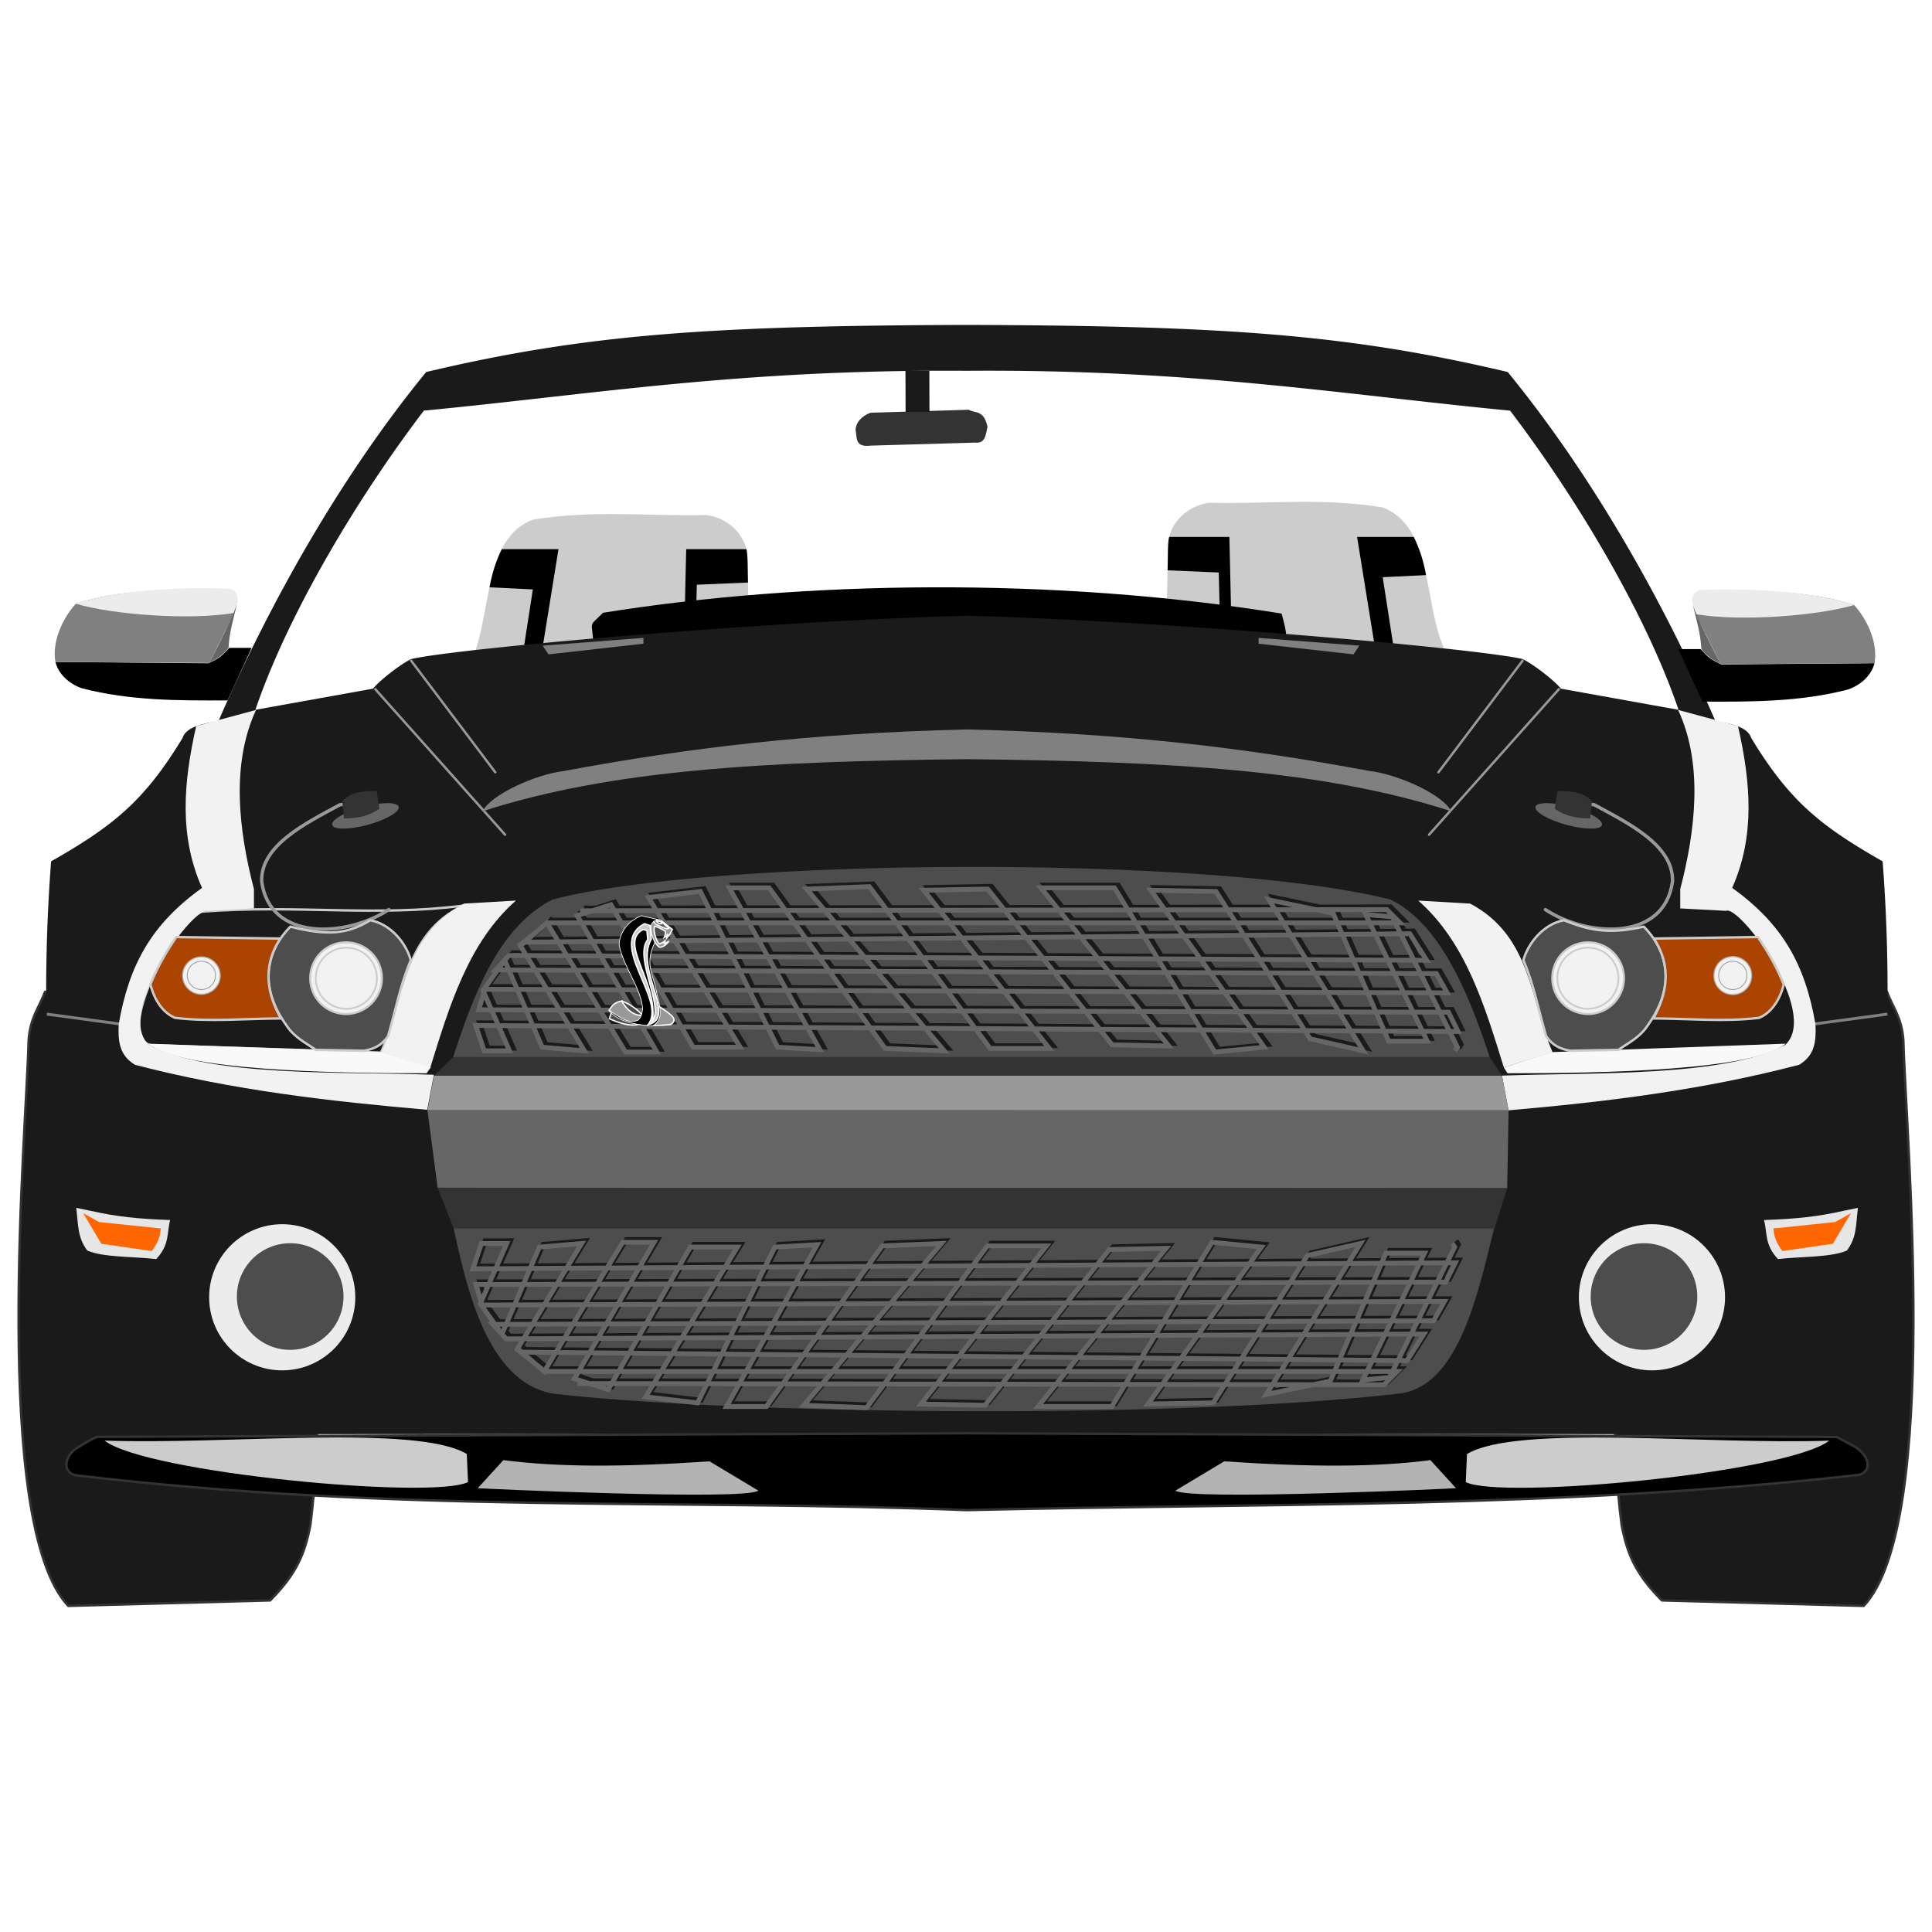
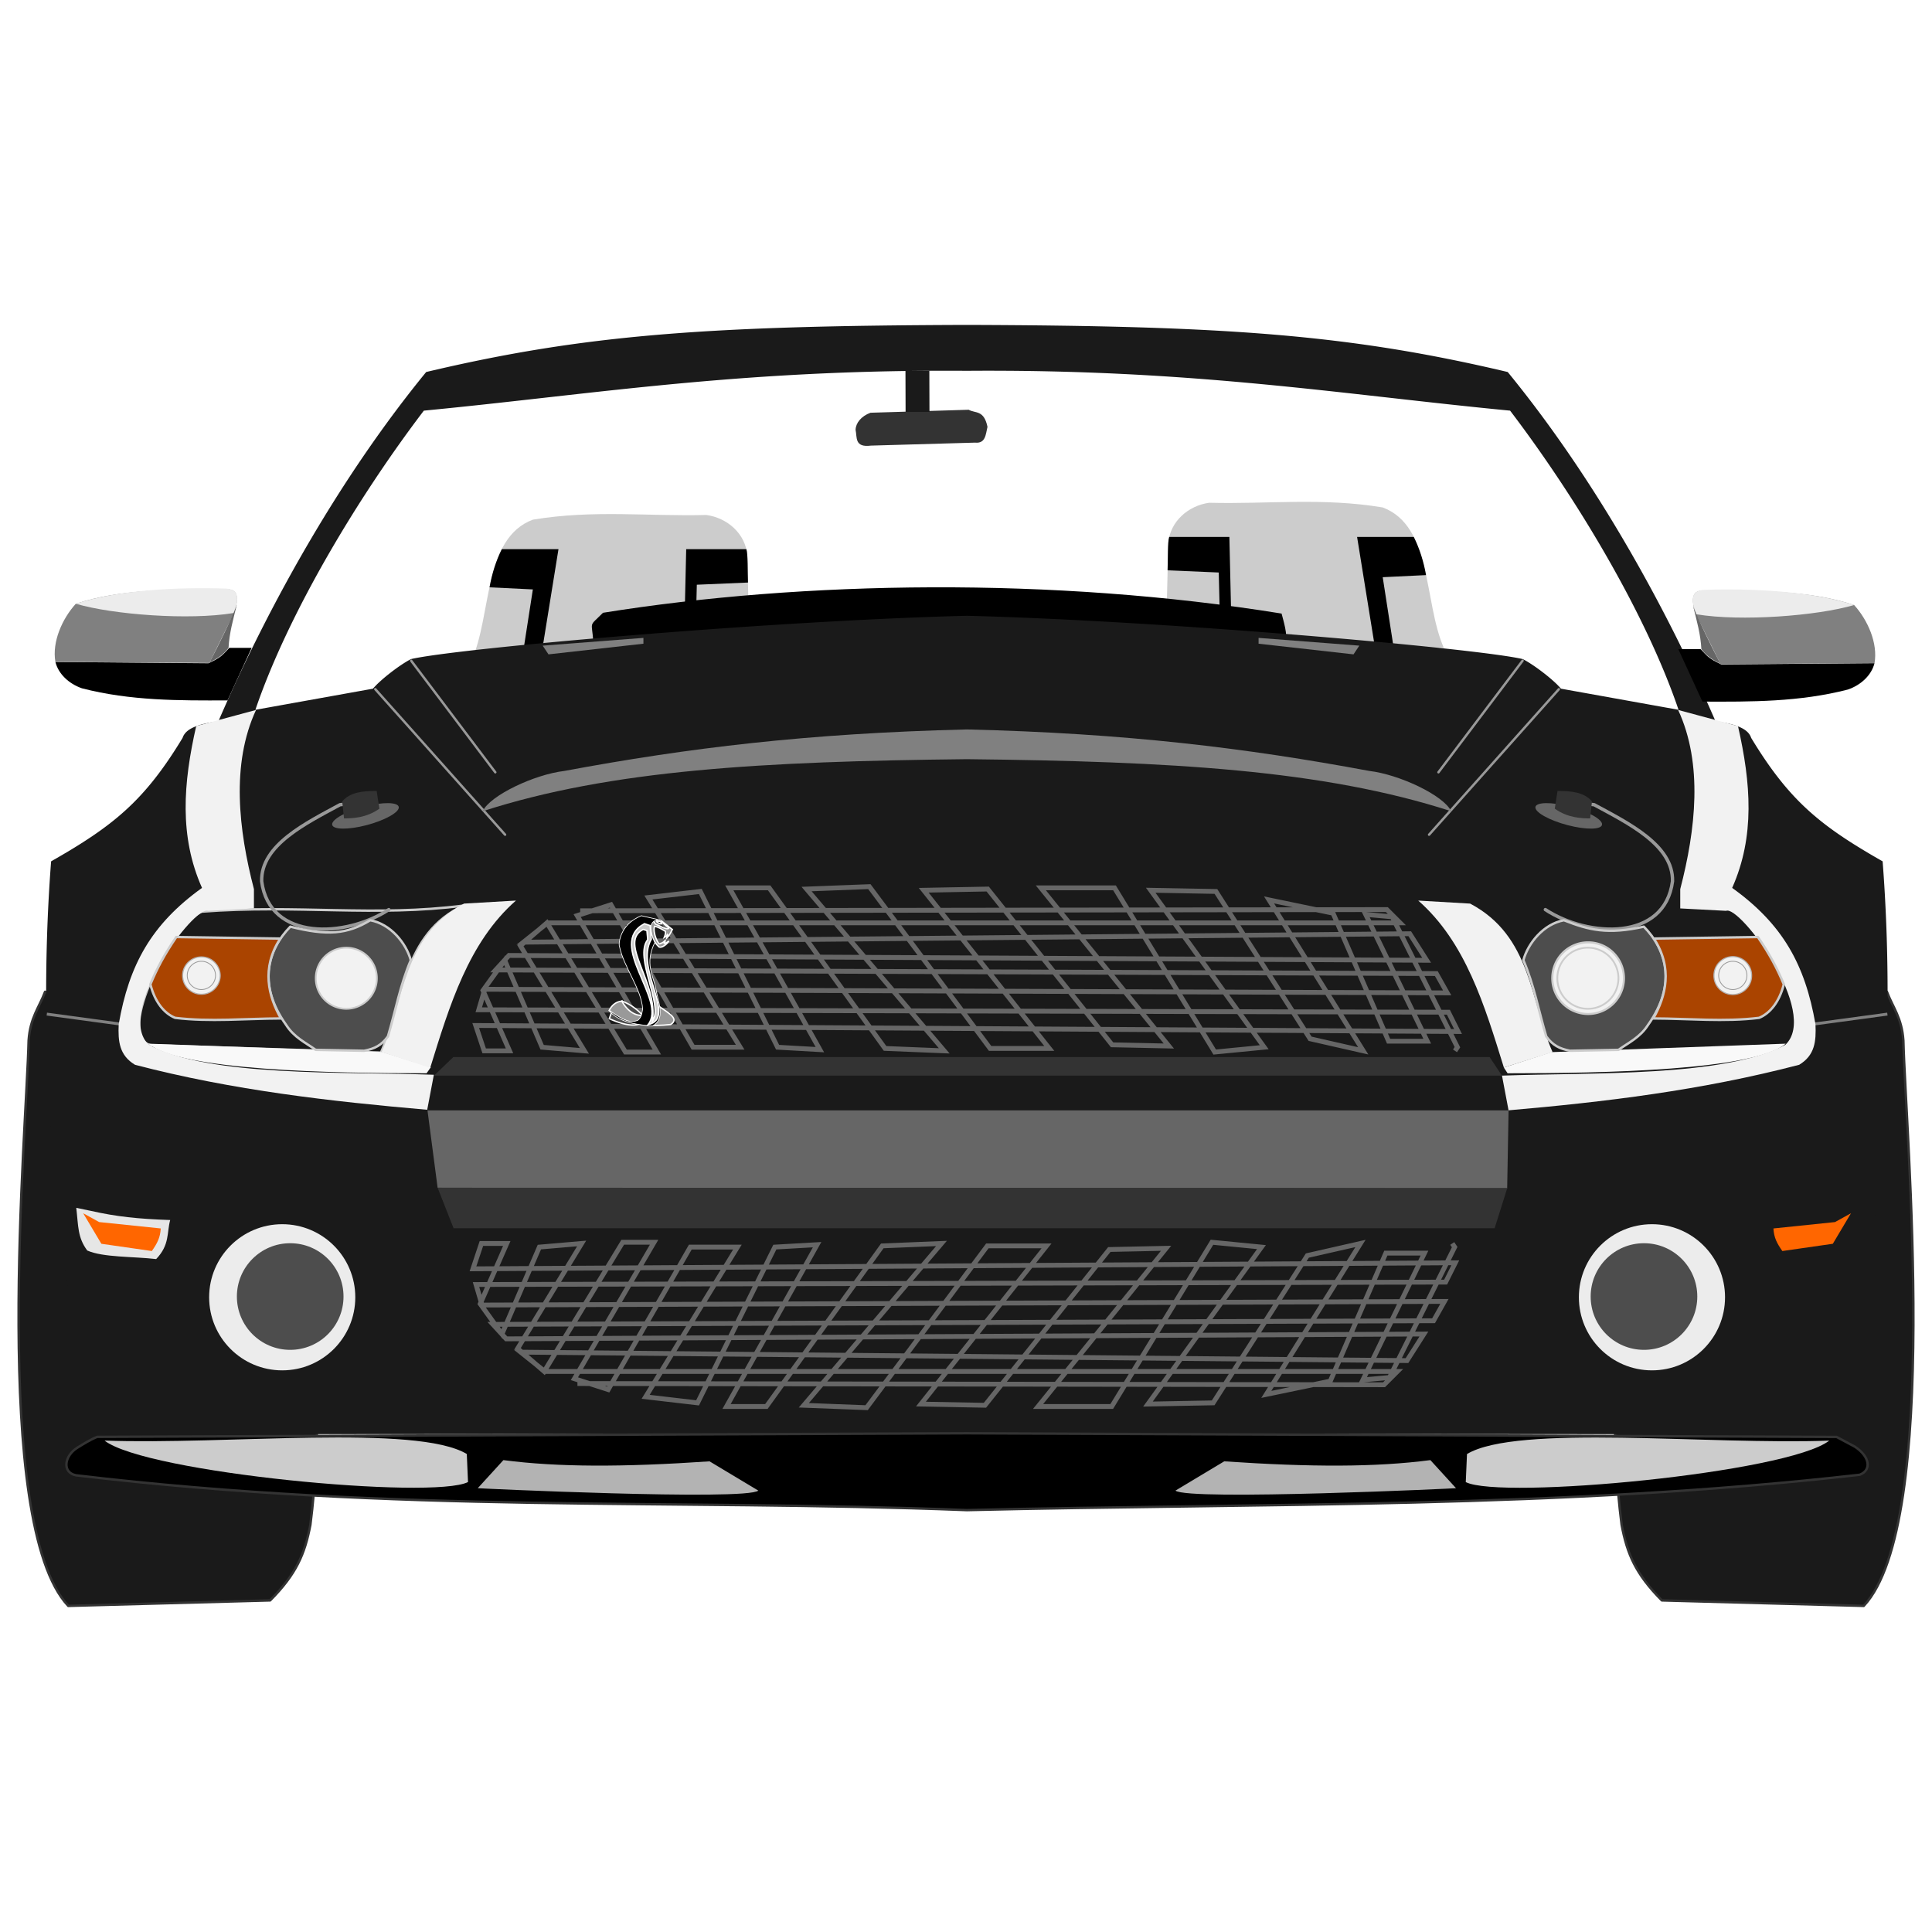
<svg xmlns="http://www.w3.org/2000/svg" viewBox="0 0 400 400">
  <g stroke="#333" stroke-linejoin="round" stroke-linecap="round" stroke-width=".5" fill="#1a1a1a">
    <path d="M390.665 205.334c1.213 3.24 3.093 5.367 3.409 10.102.407 18.351 7.855 99.975-8.208 117.05l-41.795-1.136c-5.437-5.485-7.18-9.59-8.333-15.657-4.346-34.36 2.862-61.788 4.293-92.681zM9.335 205.334c-1.214 3.24-3.094 5.367-3.41 10.102-.407 18.351-7.855 99.975 8.208 117.05l41.795-1.136c5.437-5.485 7.18-9.59 8.334-15.657 4.345-34.36-2.862-61.788-4.294-92.681z" />
  </g>
  <path d="M97.66 136.688c4.193-9.487 2.359-25.202 12.654-29.096 12.616-2.093 23.943-.648 35.916-.972 4.369.594 8.113 3.88 8.486 8.333l.53 21.736z" fill="#ccc" />
  <path d="M154.532 113.7H142.07l-.53 22.985h-29.627l3.713-22.985h-11.735c-1.188 2.401-2.033 5.029-2.538 7.899l8.969.434-2.273 14.652h35.84l.379-15.624 10.595-.451c-.093-2.392.014-5.803-.33-6.91z" />
  <path d="M298.939 134.158c-4.193-9.487-2.359-25.202-12.654-29.096-12.615-2.093-23.943-.648-35.915-.972-4.37.594-8.114 3.88-8.487 8.333l-.53 21.736z" fill="#ccc" />
  <path d="M242.067 111.17h12.462l.53 22.985h29.627l-3.713-22.985h11.735c1.188 2.401 2.033 5.029 2.539 7.899l-8.97.434 2.273 14.652h-35.84l-.379-15.624-10.595-.451c.093-2.392-.013-5.803.33-6.91z" />
  <path d="M124.84 126.87c41.483-6.652 93.278-7.463 140.5.163.425 1.66 1.278 4.321.832 5.982h-143.32c-.303-4.647-1.089-3.063 1.993-6.145z" />
  <path d="M200.18 67.27c-53.496.167-79.072 1.97-111.94 9.75-17.418 21.278-32.224 47.41-43 72.25l7.219-1.938c-2.496 2.485-13.283 1.183-14.656 5.438-7.902 13.069-14.392 18.26-27.22 25.562-3.275 42.383 1.69 85.87 9.032 118.62H35.271l164.91-.125 164.91.125h15.657c7.342-32.755 12.307-76.242 9.03-118.62-12.826-7.303-19.315-12.493-27.218-25.562-1.373-4.255-12.132-2.953-14.625-5.438l7.219 1.938c-10.776-24.84-25.582-50.972-43-72.25-32.866-7.78-58.472-9.583-111.97-9.75zm-8.594 9.5a586.08 586.08 0 018.594 0c46.813-.362 77.455 4.886 112.47 8.25 13.593 17.857 28.086 41.956 34.875 61.938l-24.344-4.375c-1.515-1.83-5.62-4.974-7.906-6.125-9.196-2.19-73.638-7.914-115.09-8.969-41.456 1.055-105.9 6.78-115.09 8.969-2.286 1.15-6.36 4.294-7.875 6.125l-24.344 4.375c6.789-19.981 21.282-44.081 34.875-61.938 32.826-3.154 61.78-7.96 103.84-8.25z" fill="#1a1a1a" />
  <path d="M78.87 217.93c4.504-10.022 4.49-24.764 17.173-30.445-18.332 2.383-34.578-.238-54.296 1.263C35.939 191.02 23.642 214.3 31.14 216.4z" stroke-linejoin="round" stroke="#ccc" stroke-linecap="round" stroke-width=".5" fill="none" />
  <path d="M200.185 296.744l180.06.758 3.788 2.02c3.07 2.006 3.539 4.827 1.01 5.808-61.62 7.03-123.24 5.854-184.86 7.324-61.303-2.394-117.62.732-184.47-7.21-2.887-.58-2.442-4.036.353-5.745 1.254-.773 2.823-1.741 4.066-2.21z" stroke="#333" stroke-width=".5" />
  <path d="M303.725 301.044l-.253 5.808c7.24 3.686 66.651-1.87 75.256-8.586-25 .926-64.6-3.456-75.004 2.778z" fill="#ccc" />
  <path d="M243.365 308.614l10.102-6.06c18.068 1.225 31.404 1.216 42.679-.253l5.303 5.808c1.306-.007-55.504 2.662-58.084.505z" fill="#b3b3b3" />
  <path d="M96.645 301.034l.252 5.808c-7.24 3.686-66.65-1.87-75.256-8.586 25.001.926 64.6-3.456 75.004 2.778z" fill="#ccc" />
  <path d="M157.005 308.614l-10.102-6.06c-18.068 1.225-31.404 1.216-42.68-.253l-5.303 5.808c-1.306-.007 55.504 2.662 58.084.505z" fill="#b3b3b3" />
  <path d="M180.23 85.453c-1.927.703-3.052 2.126-3.094 3.536.345 1.55-.264 3.714 3.182 3.27l21.567-.618c2.173.227 2.19-1.7 2.564-3.27-.747-3.562-2.504-2.745-3.89-3.536z" fill="#333" />
  <path fill="#1a1a1a" d="M187.466 76.782l4.943-.012.027 8.514-4.943.012z" />
  <path d="M47.1 145.01c-10.042.042-20.083.093-30.125-2.5-2.76-.955-4.893-3.015-5.5-5.453l31.688.266c2.82-1.292 3.064-1.896 4.313-3.188H52.1z" />
  <path d="M11.47 137.04c-.732-4.146 1.42-8.948 4.219-12.031 9.125-3.045 20-3.019 31.28-3 2.653-.06 2.391 2.484 1.376 5.125l-5 10.125z" fill="gray" />
  <path d="M47.32 134.13c.142-3.01.97-5.927 1.719-8.938-1.416 3.596-3.506 7.803-5.656 11.97 1.443-.734 2.786-1.46 3.937-3.032z" fill="#666" />
  <path d="M15.69 125c7.67 2.258 23.441 3.455 32.648 1.922 1.24-2.848 1.157-4.925-1.547-5.06-9.793-.342-22.46.274-31.102 3.138z" fill="#ececec" />
  <path d="M352.47 145.26c10.042.042 20.083.093 30.125-2.5 2.76-.955 4.893-3.015 5.5-5.453l-31.688.266c-2.82-1.292-3.064-1.896-4.313-3.188h-4.625z" />
  <path d="M388.1 137.3c.732-4.146-1.42-8.948-4.219-12.031-9.125-3.045-20-3.019-31.28-3-2.653-.06-2.391 2.484-1.376 5.125l5 10.125z" fill="gray" />
  <path d="M352.25 134.39c-.142-3.01-.97-5.927-1.719-8.938 1.416 3.596 3.506 7.803 5.656 11.97-1.443-.734-2.786-1.46-3.937-3.032z" fill="#666" />
  <path d="M383.88 125.26c-7.67 2.258-23.441 3.455-32.648 1.922-1.24-2.848-1.157-4.925 1.547-5.06 9.793-.342 22.46.274 31.102 3.138z" fill="#ececec" />
  <path d="M77.7 142.69l26.875 30.125" stroke-linejoin="round" stroke="#999" stroke-linecap="round" stroke-width=".5" fill="none" />
  <g>
    <path d="M43.3 268.588c0 8.356 6.774 15.13 15.13 15.13s15.13-6.774 15.13-15.13c0-8.356-6.774-15.13-15.13-15.13s-15.13 6.774-15.13 15.13z" fill="#ececec" />
    <path d="M49.045 268.433c0 6.097 4.942 11.039 11.038 11.039s11.038-4.942 11.038-11.039c0-6.096-4.941-11.038-11.038-11.038s-11.038 4.942-11.038 11.038z" fill="#4d4d4d" />
    <g>
      <path d="M15.791 250.068c.447 3.842.255 6.107 2.273 8.839 3.313 1.455 9.455 1.213 14.268 1.768 2.84-2.961 2.175-5.422 2.904-8.082-6.822-.235-11.167-.713-16.415-1.894z" fill="#e6e6e6" />
      <path d="M33.281 254.338c-.108 1.924-.733 3.086-1.845 4.675l-10.45-1.502-3.762-6.322 3.307 1.827z" fill="#f60" />
    </g>
    <g>
      <path d="M28.941 211.958h-4.5l-14.75-2" stroke="gray" stroke-width=".6" fill="none" />
      <path d="M88.321 222.208c-19.769 0-51.007-.56-57.594-6.125l48.531 1.75 9.938 3.125z" fill="#f9f9f9" />
      <path d="M89.071 221.078c3.991-12.877 7.943-26.027 17.75-34.625l-10.75.625c-12.744 6.739-12.387 20.126-17.062 30.75z" fill="#f2f2f2" />
      <path d="M40.621 150.328c-2.686 11.813-3.543 22.836 1.203 33.5-10.47 7.521-15.107 15.895-17.25 28.25-.155 3.532.126 6.417 3.375 8.375 20.276 5.303 40.707 7.595 60.5 9.313l1.376-7.25c-18.618-.684-46.367.525-59-6.188-7.18-6.677 9.416-29 12.25-27.75l9.5-.5v-4c-3.18-12.231-4.764-25.905.437-37.094z" fill="#f2f2f2" />
      <path d="M80.501 188.324c-8.862 5.802-24.706 6.585-26.327-5.872-.188-7.524 9.302-12.08 16.226-15.847l4.736-.505" stroke-linejoin="round" stroke="#999" stroke-linecap="round" stroke-width=".7" fill="none" />
      <path d="M68.765 170.73c.13 1.06 3.325 1.108 7.135.107s6.792-2.672 6.662-3.732c-.13-1.06-3.325-1.107-7.135-.105s-6.793 2.671-6.662 3.73z" fill="#666" />
      <path d="M78.551 167.424c-2.694 1.938-5.634 2.012-7.323 2.02l-.379-3.535c1.669-1.885 4.134-2.151 7.134-2.147z" fill="#333" />
      <g>
        <g stroke-linejoin="round" stroke="#ccc" stroke-linecap="round">
          <path d="M85.051 198.798c-.976-3.559-4.21-7.513-8.397-8.27-4.747 2.886-8.882 3.255-16.54 1.325-4.59 4.674-6.965 11.784-.884 20.33 1.662 2.61 3.996 3.651 6.124 5.176l10.038.19c2.222-.43 3.595-1.14 4.924-2.968 1.618-5.414 2.5-10.524 4.735-15.784z" stroke-width=".5" fill="#4d4d4d" />
-           <path d="M64.228 202.52a7.42 7.42 0 1014.84 0 7.42 7.42 0 00-14.84 0z" stroke-width=".429" fill="#f2f2f2" />
          <path d="M65.373 202.456a6.327 6.327 0 1012.653 0 6.327 6.327 0 00-12.653 0z" stroke-width=".366" fill="#f2f2f2" />
        </g>
        <path d="M58.031 194.318l-21.529-.316c-2.43 3.551-3.98 6.45-5.366 9.786.91 3.639 2.853 6.02 5.114 6.945 7.163.88 14.596.142 21.908.126-2.598-4.615-4.093-10.42-.126-16.54z" stroke-linejoin="round" stroke="#ccc" stroke-linecap="round" stroke-width=".5" fill="#a40" />
        <g stroke-linejoin="round" stroke-linecap="round" stroke-width=".643" fill="#f2f2f2">
          <path d="M37.8 201.955a3.897 3.897 0 107.794 0 3.897 3.897 0 00-7.793 0z" stroke="#b3b3b3" stroke-width=".225" />
          <path d="M38.77 201.95a2.925 2.925 0 105.85 0 2.925 2.925 0 00-5.85 0z" stroke="#999" stroke-width=".169" />
        </g>
      </g>
    </g>
  </g>
  <path d="M322.75 142.69l-26.875 30.125M315.23 136.8l-17.415 23.092" stroke-linejoin="round" stroke="#999" stroke-linecap="round" stroke-width=".5" fill="none" />
  <g>
    <path d="M357.15 268.588c0 8.356-6.773 15.13-15.129 15.13s-15.13-6.774-15.13-15.13c0-8.356 6.774-15.13 15.13-15.13s15.13 6.774 15.13 15.13z" fill="#ececec" />
    <path d="M351.406 268.433c0 6.097-4.942 11.039-11.038 11.039s-11.038-4.942-11.038-11.039c0-6.096 4.942-11.038 11.038-11.038s11.038 4.942 11.038 11.038z" fill="#4d4d4d" />
    <g>
-       <path d="M384.66 250.068c-.447 3.842-.255 6.107-2.273 8.839-3.313 1.455-9.455 1.213-14.268 1.768-2.839-2.961-2.175-5.422-2.904-8.082 6.822-.235 11.167-.713 16.415-1.894z" fill="#e6e6e6" />
      <path d="M367.17 254.338c.109 1.924.733 3.086 1.845 4.675l10.451-1.502 3.76-6.322-3.305 1.827z" fill="#f60" />
    </g>
    <g>
      <path d="M371.51 211.958h4.5l14.75-2" stroke="gray" stroke-width=".6" fill="none" />
      <path d="M312.13 222.208c19.769 0 51.007-.56 57.594-6.125l-48.531 1.75-9.84 3.191z" fill="#f9f9f9" />
      <path d="M311.36 221.018c-3.991-12.877-7.92-25.964-17.727-34.562l10.75.625c12.744 6.739 12.387 20.126 17.062 30.75z" fill="#f2f2f2" />
      <path d="M359.83 150.328c2.686 11.813 3.543 22.836-1.203 33.5 10.47 7.521 15.107 15.895 17.25 28.25.155 3.532-.126 6.417-3.375 8.375-20.276 5.303-40.38 7.708-60.172 9.426l-1.36-7.184c18.617-.683 46.023.346 58.656-6.367 7.18-6.677-9.416-29-12.25-27.75l-9.5-.5v-4c3.18-12.231 4.764-25.905-.437-37.094z" fill="#f2f2f2" />
      <path d="M319.95 188.324c8.863 5.802 24.706 6.585 26.327-5.872.188-7.524-9.302-12.08-16.226-15.847l-4.735-.505" stroke-linejoin="round" stroke="#999" stroke-linecap="round" stroke-width=".7" fill="none" />
      <path d="M331.687 170.73c-.13 1.06-3.325 1.108-7.135.107s-6.793-2.672-6.663-3.732c.13-1.06 3.325-1.107 7.135-.105s6.793 2.671 6.663 3.73z" fill="#666" />
      <path d="M321.9 167.424c2.694 1.938 5.634 2.012 7.324 2.02l.378-3.535c-1.668-1.885-4.133-2.151-7.134-2.147z" fill="#333" />
      <g>
        <g stroke-linejoin="round" stroke="#ccc" stroke-linecap="round">
          <path d="M315.4 198.798c.977-3.559 4.21-7.513 8.397-8.27 5.226 2.049 9.033 2.99 16.54 1.325 4.59 4.674 6.965 11.784.885 20.33-1.662 2.61-3.997 3.651-6.124 5.176l-10.038.19c-2.223-.43-3.596-1.14-4.925-2.968-1.618-5.414-2.499-10.524-4.735-15.784z" stroke-width=".5" fill="#4d4d4d" />
          <path d="M336.223 202.52a7.42 7.42 0 11-14.84 0 7.42 7.42 0 0114.84 0z" stroke-width=".429" fill="#f2f2f2" />
          <path d="M335.079 202.456a6.327 6.327 0 11-12.653 0 6.327 6.327 0 0112.653 0z" stroke-width=".366" fill="#f2f2f2" />
        </g>
        <path d="M342.42 194.318l21.529-.316c2.43 3.551 3.98 6.45 5.366 9.786-.91 3.639-2.853 6.02-5.114 6.945-7.163.88-14.596.142-21.908.126 2.599-4.615 4.093-10.42.127-16.54z" stroke-linejoin="round" stroke="#ccc" stroke-linecap="round" stroke-width=".5" fill="#a40" />
        <g stroke-linejoin="round" stroke-linecap="round" stroke-width=".643" fill="#f2f2f2">
          <path d="M362.65 201.955a3.897 3.897 0 11-7.793 0 3.897 3.897 0 017.794 0z" stroke="#b3b3b3" stroke-width=".225" />
          <path d="M361.682 201.95a2.925 2.925 0 11-5.85 0 2.925 2.925 0 015.85 0z" stroke="#999" stroke-width=".169" />
        </g>
      </g>
    </g>
  </g>
  <g>
-     <path d="M89.845 222.694l-1.34 7.187 223.83.004-1.374-7.19z" fill="#999" />
    <path d="M88.505 229.884l2.098 16.027 221.44.125.294-16.152z" fill="#666" />
    <path d="M93.855 218.854l-3.996 3.84 221.1.003-2.547-3.843zM90.605 245.904l3.303 8.393h215.54l2.616-8.33z" fill="#333" />
-     <path d="M93.815 218.854h214.6c-4.599-14.16-10.61-27.755-20.518-32.598-37.084-9.427-141.05-8.625-173.54 0-11.247 5.741-16.368 19.93-20.545 32.598zM93.905 254.304c2.66 11.827 6.724 31.596 20.402 34.205 34.803 4.16 127.47 5.574 175.5 0 12.42-1.515 16.36-21.616 19.545-34.205z" fill="#4d4d4d" />
  </g>
  <g fill="gray">
    <path d="M200.175 151.024c-32.948.795-57.795 3.835-83.344 8.594-6.154.724-15.326 5.023-16.906 8.344 26.53-8.578 58.046-10.324 100.25-10.781 42.204.457 73.75 2.203 100.28 10.78-1.58-3.32-10.784-7.619-16.938-8.343-25.55-4.759-50.395-7.8-83.344-8.594zM112.355 133.674l1.203 1.805 19.656-2.206v-1.204zM281.435 133.674l-1.204 1.805-19.656-2.206v-1.204z" />
  </g>
  <g stroke="#1a1a1a" fill="none">
    <path d="M302.025 217.004l.5-.75-13.5-27-5.5-.5 12.75 26.25h-8l-11.5-26.5-13.25-2.75 19.5 31.25-11-2.5-19.5-30.5-13.5-.25 23.5 32.5-10.25 1-20.75-34h-15.25l26.5 32.75-11.75-.25-25.75-32.25-13.25.25 26 32.75h-12.25l-25-33.5-13 .5 28.5 33.5-12.25-.5-24-33.25h-8.25l18.75 33.5-8.75-.5-16-32.25-10.75 1.25 19 31h-9.75l-17-29.5-7 2.25 16.5 28.25h-6.5l-16.25-26.75-5.5 4.75 13.25 21.75-8.75-.75-7.75-18-4.5 6.25 5.5 12.5h-5.25l-1.75-5.25 203.38 1.25-2-4-200.75-.5 1.25-4.25 199.25.75-2.25-4-194.75-.75 2.75-3 190 1-3.5-5.5-183.5 1.75 5-4h176.5l-2.75-2.75-167 .25M301.455 256.884l.5.75-13.5 27-5.5.5 12.75-26.25h-8l-11.5 26.5-13.25 2.75 19.5-31.25-11 2.5-19.5 30.5-13.5.25 23.5-32.5-10.25-1-20.75 34h-15.25l26.5-32.75-11.75.25-25.75 32.25-13.25-.25 26-32.75h-12.25l-25 33.5-13-.5 28.5-33.5-12.25.5-24 33.25h-8.25l18.75-33.5-8.75.5-16 32.25-10.75-1.25 19-31h-9.75l-17 29.5-7-2.25 16.5-28.25h-6.5l-16.25 26.75-5.5-4.75 13.25-21.75-8.75.75-7.75 18-4.5-6.25 5.5-12.5h-5.25l-1.75 5.25 203.38-1.25-2 4-200.75.5 1.25 4.25 199.25-.75-2.25 4-194.75.75 2.75 3 190-1-3.5 5.5-183.5-1.75 5 4h176.5l-2.75 2.75-167-.25" />
  </g>
  <g stroke="#666" fill="none">
    <path d="M301.243 217.567l.5-.75-13.5-27-5.5-.5 12.75 26.25h-8l-11.5-26.5-13.25-2.75 19.5 31.25-11-2.5-19.5-30.5-13.5-.25 23.5 32.5-10.25 1-20.75-34h-15.25l26.5 32.75-11.75-.25-25.75-32.25-13.25.25 26 32.75h-12.25l-25-33.5-13 .5 28.5 33.5-12.25-.5-24-33.25h-8.25l18.75 33.5-8.75-.5-16-32.25-10.75 1.25 19 31h-9.75l-17-29.5-7 2.25 16.5 28.25h-6.5l-16.25-26.75-5.5 4.75 13.25 21.75-8.75-.75-7.75-18-4.5 6.25 5.5 12.5h-5.25l-1.75-5.25 203.38 1.25-2-4-200.75-.5 1.25-4.25 199.25.75-2.25-4-194.75-.75 2.75-3 190 1-3.5-5.5-183.5 1.75 5-4h176.5l-2.75-2.75-167 .25M300.673 257.447l.5.75-13.5 27-5.5.5 12.75-26.25h-8l-11.5 26.5-13.25 2.75 19.5-31.25-11 2.5-19.5 30.5-13.5.25 23.5-32.5-10.25-1-20.75 34h-15.25l26.5-32.75-11.75.25-25.75 32.25-13.25-.25 26-32.75h-12.25l-25 33.5-13-.5 28.5-33.5-12.25.5-24 33.25h-8.25l18.75-33.5-8.75.5-16 32.25-10.75-1.25 19-31h-9.75l-17 29.5-7-2.25 16.5-28.25h-6.5l-16.25 26.75-5.5-4.75 13.25-21.75-8.75.75-7.75 18-4.5-6.25 5.5-12.5h-5.25l-1.75 5.25 203.38-1.25-2 4-200.75.5 1.25 4.25 199.25-.75-2.25 4-194.75.75 2.75 3 190-1-3.5 5.5-183.5-1.75 5 4h176.5l-2.75 2.75-167-.25" />
  </g>
  <g stroke="#fff">
    <path d="M128.745 207.251c2.074.758 3.65 2.142 4.685 3.372-.193 2.02-3.097 2.174-7.277.284.509-1.538.978-2.67 2.592-3.656z" fill="#4d4d4d" stroke-width=".284" />
    <path d="M137.773 194.636c-.352.432-.703.639-1.055.703-.364.644-1.66-2.317-1.204-3.564.753.137 1.506.59 2.259 1.054.054.472-.087.887-.264 1.293.295-.127.538-.314.665-.64.215.234-.09.518-.15.753.625-.573.827-1.192 1.18-1.795l-2.36-1.858c.467.546.898 1.042 1.644 1.557-.361.531-1.87-.468-2.811-.841-.189-.355-.311-.66-.879-.854-.058 1.201-.484 3.61 1.657 5.623.426.205 1.455-.328 2.02-1.23-.302.173-.49.436-.94.49zM126.115 209.205c.498-.988 1.322-1.801 2.618-1.935 2.71 4.746 6.662 2.81 7.712 1.083 1.917 1.374 4.28 2.573 2.414 3.763-7.908.883-11.233-1.565-12.744-2.911z" fill="#999" stroke-width=".284" />
    <path d="M136.745 190.496l-3.966-.904c-4.529 1.834-4.753 5.899-4.519 6.376.892 4.309 4.535 8.744 4.795 12.927-.158.827-.196 1.692-.994 2.35-2.236.907-4.24-1.09-5.934-1.999 1.536 1.851 4.12 2.81 8.936 3.188 2.842-1.492 1.17-5.028.753-7.555-.56-2.998-2.395-5.329-.251-9.74-2.152-4.57.476-4.857 1.18-4.644z" stroke-linejoin="round" stroke-linecap="round" stroke-width=".142" />
    <path d="M134.175 212.15c4.06-5.086-8.724-16.706-.746-20.909l1.172.39.248 2.805c-3.546 6.128 5.496 16.3-.674 17.714z" fill="#ccc" stroke-width=".284" />
    <path d="M135.913 190.655c.319.072.603.061.852.16.14.164.245.313.221.408l-.47-.018c-.287-.153-.735-.404-.603-.55zM135.063 211.46c1.283-8.161-7.18-16.254-1.899-19.036l.776.259.164 1.856c-2.924 3.705 3.387 13.55.96 16.92z" stroke-width=".284" />
  </g>
  <path d="M85.13 136.8l17.415 23.092" stroke-linejoin="round" stroke="#999" stroke-linecap="round" stroke-width=".5" fill="none" />
</svg>